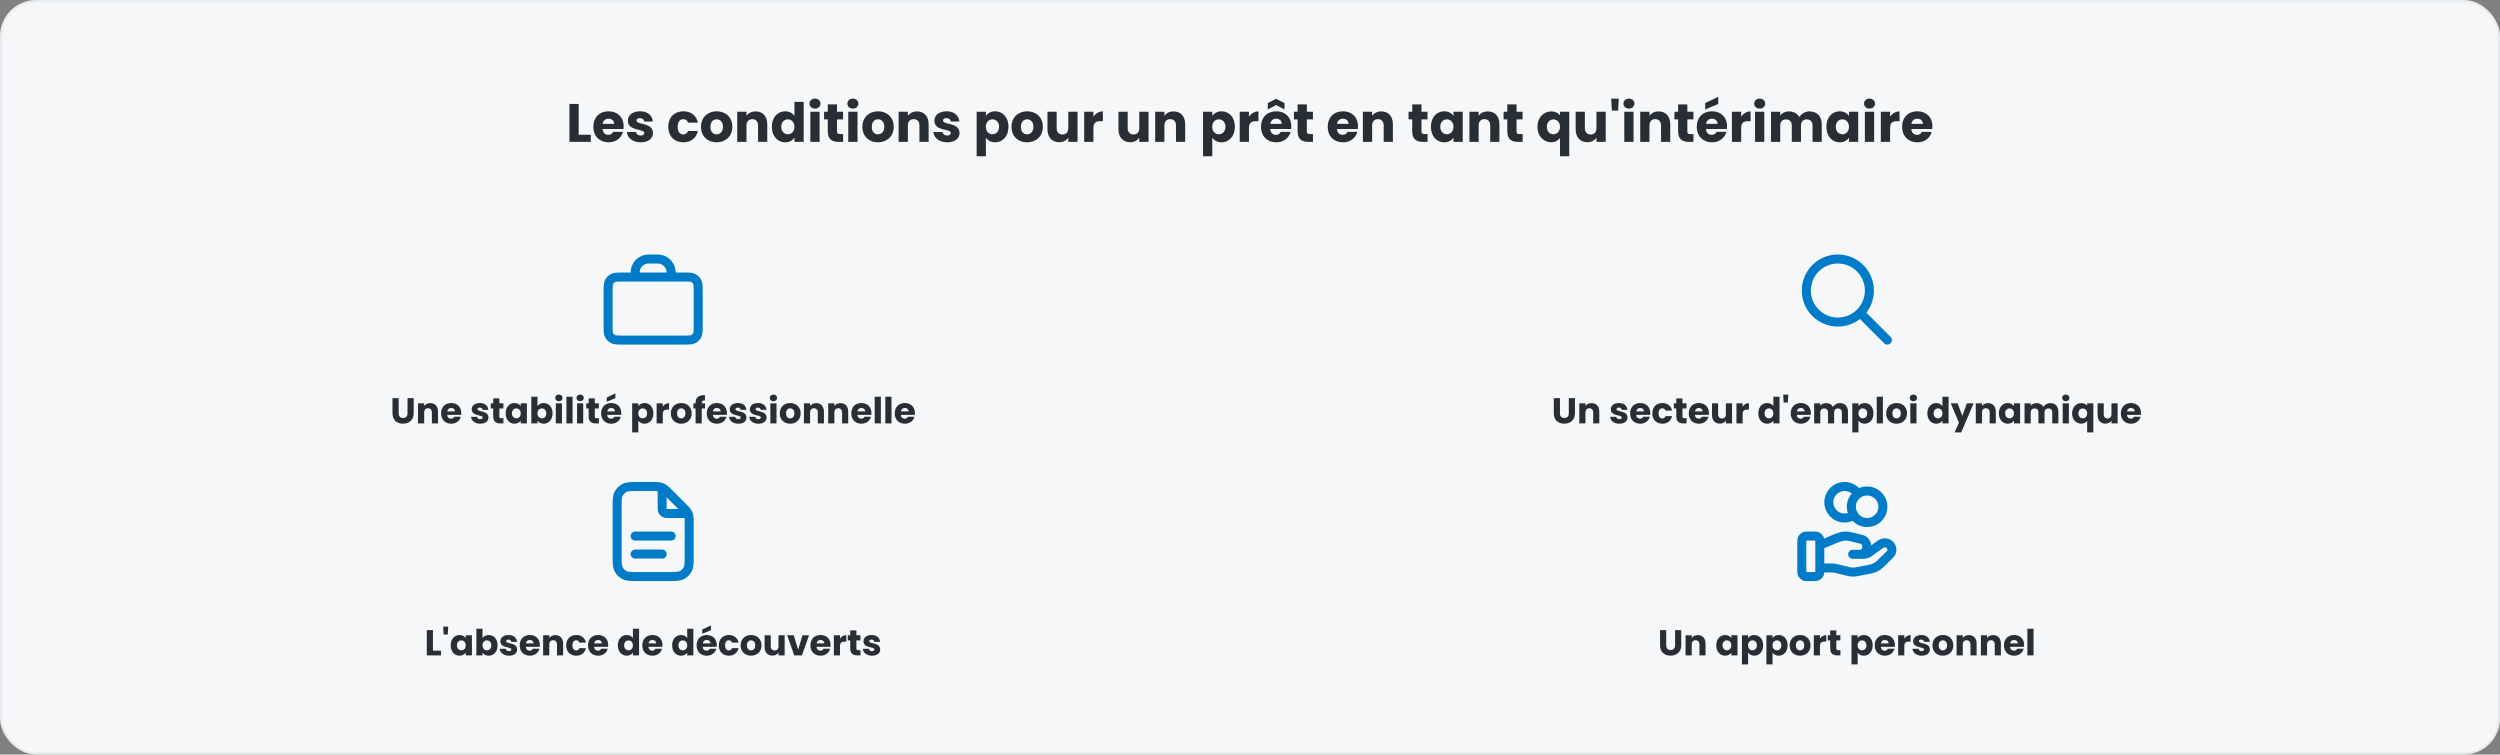
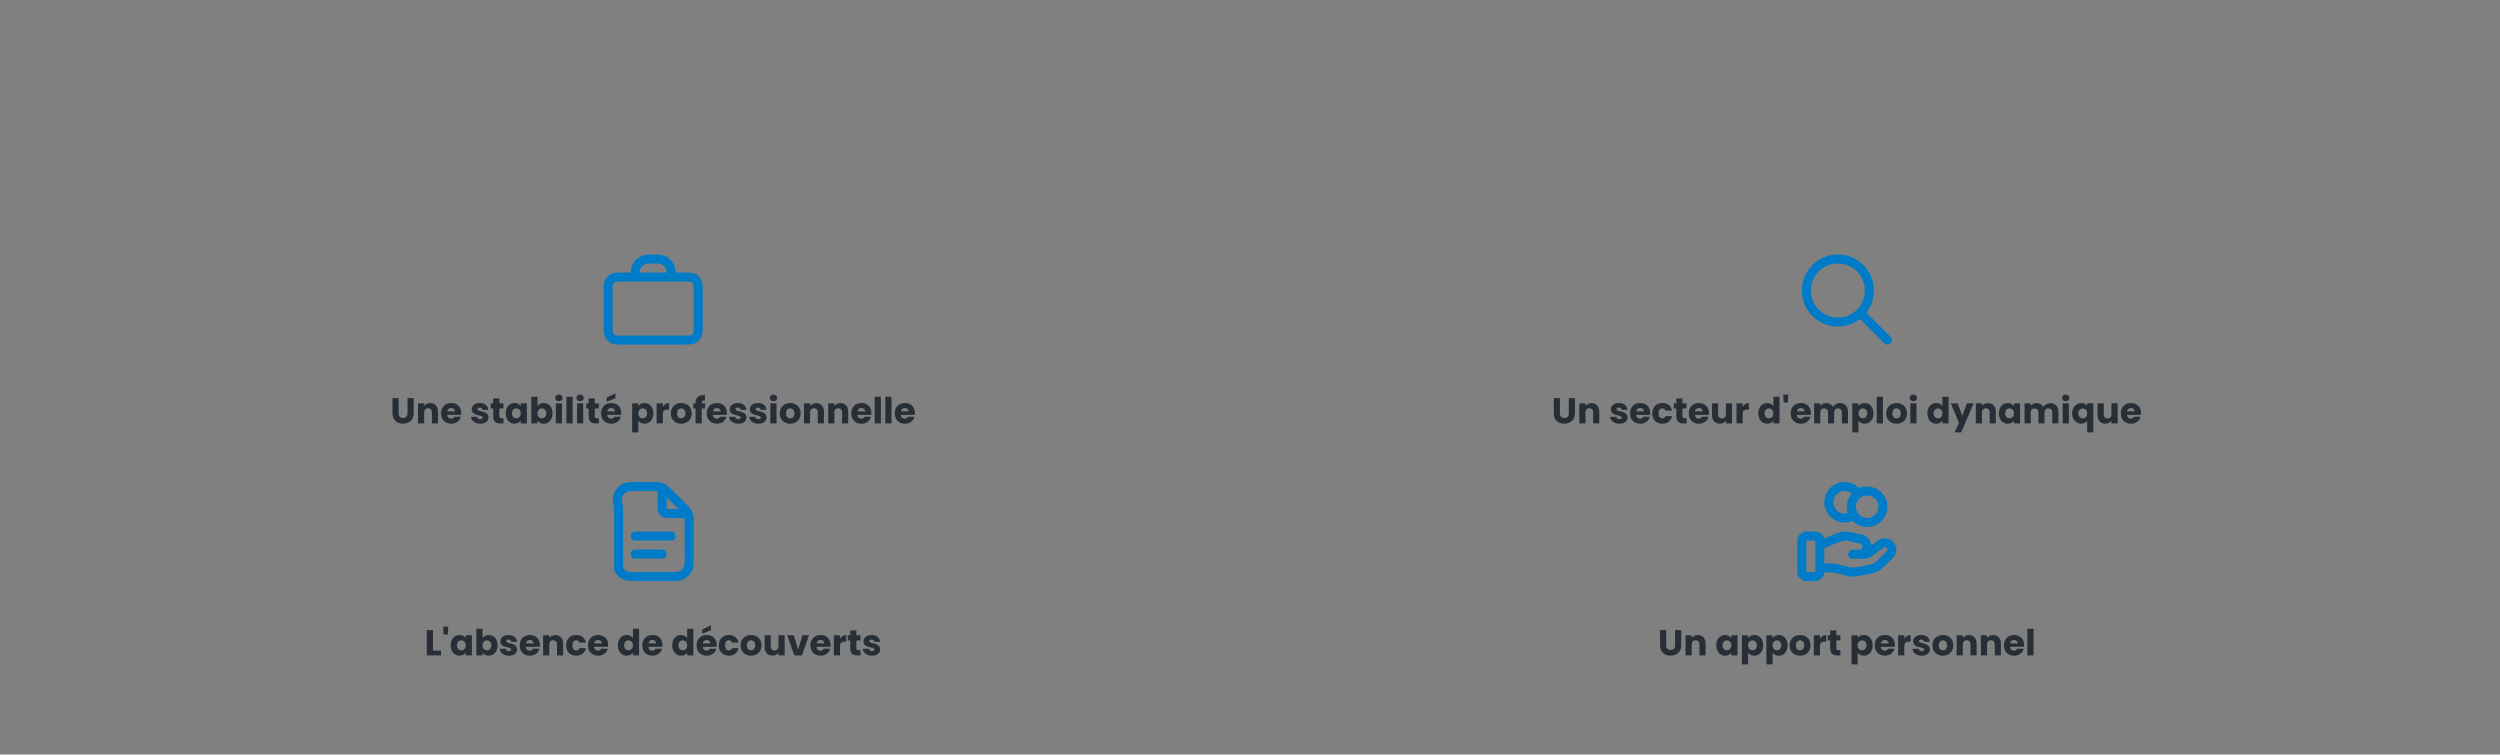
<svg xmlns="http://www.w3.org/2000/svg" width="1110" height="335" viewBox="0 0 1110 335" fill="none">
  <rect x="0" y="0" width="1110" height="335" fill="#808080" stroke="none" />
-   <rect x="0.5" y="0.5" width="1109" height="334" rx="15.5" fill="#F5F7F9" />
-   <rect x="0.5" y="0.5" width="1109" height="334" rx="15.5" stroke="#E9ECEF" />
-   <path d="M252.832 46.152H256.936V59.832H262.312V63H252.832V46.152ZM270.173 52.704C268.829 52.704 267.797 53.52 267.557 55.008H272.693C272.693 53.544 271.541 52.704 270.173 52.704ZM276.581 58.56C275.933 61.176 273.557 63.192 270.221 63.192C266.285 63.192 263.453 60.552 263.453 56.304C263.453 52.056 266.237 49.416 270.221 49.416C274.133 49.416 276.893 52.008 276.893 56.088C276.893 56.472 276.869 56.88 276.821 57.288H267.533C267.677 59.04 268.757 59.856 270.077 59.856C271.229 59.856 271.877 59.28 272.213 58.56H276.581ZM289.93 59.112C289.93 61.44 287.866 63.192 284.506 63.192C280.93 63.192 278.53 61.2 278.338 58.608H282.394C282.49 59.544 283.33 60.168 284.458 60.168C285.514 60.168 286.066 59.688 286.066 59.088C286.066 56.928 278.77 58.488 278.77 53.568C278.77 51.288 280.714 49.416 284.218 49.416C287.674 49.416 289.594 51.336 289.858 53.976H286.066C285.946 53.064 285.25 52.464 284.098 52.464C283.138 52.464 282.61 52.848 282.61 53.496C282.61 55.632 289.858 54.12 289.93 59.112ZM296.711 56.304C296.711 52.08 299.495 49.416 303.431 49.416C306.791 49.416 309.167 51.264 309.863 54.456H305.495C305.159 53.52 304.487 52.92 303.359 52.92C301.895 52.92 300.887 54.072 300.887 56.304C300.887 58.536 301.895 59.688 303.359 59.688C304.487 59.688 305.135 59.136 305.495 58.152H309.863C309.167 61.248 306.791 63.192 303.431 63.192C299.495 63.192 296.711 60.552 296.711 56.304ZM325.162 56.304C325.162 60.552 322.09 63.192 318.154 63.192C314.218 63.192 311.242 60.552 311.242 56.304C311.242 52.056 314.29 49.416 318.202 49.416C322.138 49.416 325.162 52.056 325.162 56.304ZM315.418 56.304C315.418 58.56 316.666 59.64 318.154 59.64C319.618 59.64 320.986 58.56 320.986 56.304C320.986 54.024 319.642 52.968 318.202 52.968C316.714 52.968 315.418 54.024 315.418 56.304ZM336.58 63V55.728C336.58 53.904 335.572 52.896 334.012 52.896C332.452 52.896 331.444 53.904 331.444 55.728V63H327.34V49.608H331.444V51.384C332.26 50.256 333.7 49.464 335.5 49.464C338.596 49.464 340.66 51.576 340.66 55.176V63H336.58ZM342.695 56.28C342.695 52.056 345.311 49.416 348.599 49.416C350.375 49.416 351.911 50.232 352.727 51.456V45.24H356.831V63H352.727V61.08C351.983 62.304 350.567 63.192 348.599 63.192C345.311 63.192 342.695 60.504 342.695 56.28ZM352.727 56.304C352.727 54.168 351.359 52.992 349.799 52.992C348.263 52.992 346.871 54.144 346.871 56.28C346.871 58.416 348.263 59.616 349.799 59.616C351.359 59.616 352.727 58.44 352.727 56.304ZM359.801 63V49.608H363.905V63H359.801ZM361.865 48.216C360.401 48.216 359.417 47.232 359.417 46.008C359.417 44.76 360.401 43.776 361.865 43.776C363.305 43.776 364.289 44.76 364.289 46.008C364.289 47.232 363.305 48.216 361.865 48.216ZM367.527 58.344V53.016H365.895V49.608H367.527V46.344H371.631V49.608H374.319V53.016H371.631V58.392C371.631 59.184 371.967 59.52 372.879 59.52H374.343V63H372.255C369.471 63 367.527 61.824 367.527 58.344ZM376.629 63V49.608H380.733V63H376.629ZM378.693 48.216C377.229 48.216 376.245 47.232 376.245 46.008C376.245 44.76 377.229 43.776 378.693 43.776C380.133 43.776 381.117 44.76 381.117 46.008C381.117 47.232 380.133 48.216 378.693 48.216ZM396.811 56.304C396.811 60.552 393.739 63.192 389.803 63.192C385.867 63.192 382.891 60.552 382.891 56.304C382.891 52.056 385.939 49.416 389.851 49.416C393.787 49.416 396.811 52.056 396.811 56.304ZM387.067 56.304C387.067 58.56 388.315 59.64 389.803 59.64C391.267 59.64 392.635 58.56 392.635 56.304C392.635 54.024 391.291 52.968 389.851 52.968C388.363 52.968 387.067 54.024 387.067 56.304ZM408.228 63V55.728C408.228 53.904 407.22 52.896 405.66 52.896C404.1 52.896 403.092 53.904 403.092 55.728V63H398.988V49.608H403.092V51.384C403.908 50.256 405.348 49.464 407.148 49.464C410.244 49.464 412.308 51.576 412.308 55.176V63H408.228ZM426.032 59.112C426.032 61.44 423.968 63.192 420.608 63.192C417.032 63.192 414.632 61.2 414.44 58.608H418.496C418.592 59.544 419.432 60.168 420.56 60.168C421.616 60.168 422.168 59.688 422.168 59.088C422.168 56.928 414.872 58.488 414.872 53.568C414.872 51.288 416.816 49.416 420.32 49.416C423.776 49.416 425.696 51.336 425.96 53.976H422.168C422.048 53.064 421.352 52.464 420.2 52.464C419.24 52.464 418.712 52.848 418.712 53.496C418.712 55.632 425.96 54.12 426.032 59.112ZM437.733 51.504C438.477 50.328 439.893 49.416 441.861 49.416C445.149 49.416 447.765 52.056 447.765 56.28C447.765 60.504 445.149 63.192 441.861 63.192C439.893 63.192 438.477 62.256 437.733 61.128V69.384H433.629V49.608H437.733V51.504ZM443.589 56.28C443.589 54.144 442.197 52.992 440.637 52.992C439.101 52.992 437.709 54.168 437.709 56.304C437.709 58.44 439.101 59.616 440.637 59.616C442.197 59.616 443.589 58.416 443.589 56.28ZM463.022 56.304C463.022 60.552 459.95 63.192 456.014 63.192C452.078 63.192 449.102 60.552 449.102 56.304C449.102 52.056 452.15 49.416 456.062 49.416C459.998 49.416 463.022 52.056 463.022 56.304ZM453.278 56.304C453.278 58.56 454.526 59.64 456.014 59.64C457.478 59.64 458.846 58.56 458.846 56.304C458.846 54.024 457.502 52.968 456.062 52.968C454.574 52.968 453.278 54.024 453.278 56.304ZM478.423 49.608V63H474.319V61.176C473.503 62.328 472.063 63.144 470.263 63.144C467.167 63.144 465.079 61.008 465.079 57.432V49.608H469.159V56.88C469.159 58.704 470.191 59.712 471.727 59.712C473.311 59.712 474.319 58.704 474.319 56.88V49.608H478.423ZM485.475 56.784V63H481.371V49.608H485.475V51.84C486.411 50.424 487.875 49.464 489.675 49.464V53.808H488.547C486.603 53.808 485.475 54.48 485.475 56.784ZM509.946 49.608V63H505.842V61.176C505.026 62.328 503.586 63.144 501.786 63.144C498.69 63.144 496.602 61.008 496.602 57.432V49.608H500.682V56.88C500.682 58.704 501.714 59.712 503.25 59.712C504.834 59.712 505.842 58.704 505.842 56.88V49.608H509.946ZM522.134 63V55.728C522.134 53.904 521.126 52.896 519.566 52.896C518.006 52.896 516.998 53.904 516.998 55.728V63H512.894V49.608H516.998V51.384C517.814 50.256 519.254 49.464 521.054 49.464C524.15 49.464 526.214 51.576 526.214 55.176V63H522.134ZM538.256 51.504C539 50.328 540.416 49.416 542.384 49.416C545.672 49.416 548.288 52.056 548.288 56.28C548.288 60.504 545.672 63.192 542.384 63.192C540.416 63.192 539 62.256 538.256 61.128V69.384H534.152V49.608H538.256V51.504ZM544.112 56.28C544.112 54.144 542.72 52.992 541.16 52.992C539.624 52.992 538.232 54.168 538.232 56.304C538.232 58.44 539.624 59.616 541.16 59.616C542.72 59.616 544.112 58.416 544.112 56.28ZM554.545 56.784V63H550.441V49.608H554.545V51.84C555.481 50.424 556.945 49.464 558.745 49.464V53.808H557.617C555.673 53.808 554.545 54.48 554.545 56.784ZM566.611 52.704C565.267 52.704 564.235 53.52 563.995 55.008H569.131C569.131 53.544 567.979 52.704 566.611 52.704ZM573.019 58.56C572.371 61.176 569.995 63.192 566.659 63.192C562.723 63.192 559.891 60.552 559.891 56.304C559.891 52.056 562.675 49.416 566.659 49.416C570.571 49.416 573.331 52.008 573.331 56.088C573.331 56.472 573.307 56.88 573.259 57.288H563.971C564.115 59.04 565.195 59.856 566.515 59.856C567.667 59.856 568.315 59.28 568.651 58.56H573.019ZM570.331 45.768V48.6L566.611 46.632L562.891 48.6V45.768L566.611 43.872L570.331 45.768ZM576.144 58.344V53.016H574.512V49.608H576.144V46.344H580.248V49.608H582.936V53.016H580.248V58.392C580.248 59.184 580.584 59.52 581.496 59.52H582.96V63H580.872C578.088 63 576.144 61.824 576.144 58.344ZM596.236 52.704C594.892 52.704 593.86 53.52 593.62 55.008H598.756C598.756 53.544 597.604 52.704 596.236 52.704ZM602.644 58.56C601.996 61.176 599.62 63.192 596.284 63.192C592.348 63.192 589.516 60.552 589.516 56.304C589.516 52.056 592.3 49.416 596.284 49.416C600.196 49.416 602.956 52.008 602.956 56.088C602.956 56.472 602.932 56.88 602.884 57.288H593.596C593.74 59.04 594.82 59.856 596.14 59.856C597.292 59.856 597.94 59.28 598.276 58.56H602.644ZM614.361 63V55.728C614.361 53.904 613.353 52.896 611.793 52.896C610.233 52.896 609.225 53.904 609.225 55.728V63H605.121V49.608H609.225V51.384C610.041 50.256 611.481 49.464 613.281 49.464C616.377 49.464 618.441 51.576 618.441 55.176V63H614.361ZM627.027 58.344V53.016H625.395V49.608H627.027V46.344H631.131V49.608H633.819V53.016H631.131V58.392C631.131 59.184 631.467 59.52 632.379 59.52H633.843V63H631.755C628.971 63 627.027 61.824 627.027 58.344ZM635.313 56.28C635.313 52.056 637.929 49.416 641.217 49.416C643.209 49.416 644.625 50.328 645.345 51.504V49.608H649.449V63H645.345V61.104C644.601 62.28 643.185 63.192 641.193 63.192C637.929 63.192 635.313 60.504 635.313 56.28ZM645.345 56.304C645.345 54.168 643.977 52.992 642.417 52.992C640.881 52.992 639.489 54.144 639.489 56.28C639.489 58.416 640.881 59.616 642.417 59.616C643.977 59.616 645.345 58.44 645.345 56.304ZM661.658 63V55.728C661.658 53.904 660.65 52.896 659.09 52.896C657.53 52.896 656.522 53.904 656.522 55.728V63H652.418V49.608H656.522V51.384C657.338 50.256 658.778 49.464 660.578 49.464C663.674 49.464 665.738 51.576 665.738 55.176V63H661.658ZM669.238 58.344V53.016H667.606V49.608H669.238V46.344H673.342V49.608H676.03V53.016H673.342V58.392C673.342 59.184 673.678 59.52 674.59 59.52H676.054V63H673.966C671.182 63 669.238 61.824 669.238 58.344ZM682.61 56.328C682.61 52.248 685.394 49.464 688.73 49.464C690.482 49.464 691.826 50.136 692.642 51.144V49.608H696.746V69.384H692.642V61.32C691.778 62.376 690.458 63.168 688.682 63.168C685.394 63.168 682.61 60.408 682.61 56.328ZM692.642 56.304C692.642 54.048 691.106 53.016 689.714 53.016C688.346 53.016 686.786 54.072 686.786 56.328C686.786 58.584 688.346 59.616 689.714 59.616C691.106 59.616 692.642 58.56 692.642 56.304ZM712.939 49.608V63H708.835V61.176C708.019 62.328 706.579 63.144 704.779 63.144C701.683 63.144 699.595 61.008 699.595 57.432V49.608H703.675V56.88C703.675 58.704 704.707 59.712 706.243 59.712C707.827 59.712 708.835 58.704 708.835 56.88V49.608H712.939ZM715.67 49.104L715.358 43.8H718.742L718.43 49.104H715.67ZM721.183 63V49.608H725.287V63H721.183ZM723.247 48.216C721.783 48.216 720.799 47.232 720.799 46.008C720.799 44.76 721.783 43.776 723.247 43.776C724.687 43.776 725.671 44.76 725.671 46.008C725.671 47.232 724.687 48.216 723.247 48.216ZM737.501 63V55.728C737.501 53.904 736.493 52.896 734.933 52.896C733.373 52.896 732.365 53.904 732.365 55.728V63H728.261V49.608H732.365V51.384C733.181 50.256 734.621 49.464 736.421 49.464C739.517 49.464 741.581 51.576 741.581 55.176V63H737.501ZM745.081 58.344V53.016H743.449V49.608H745.081V46.344H749.185V49.608H751.873V53.016H749.185V58.392C749.185 59.184 749.521 59.52 750.433 59.52H751.897V63H749.809C747.025 63 745.081 61.824 745.081 58.344ZM760.087 52.704C758.743 52.704 757.711 53.52 757.471 55.008H762.607C762.607 53.544 761.455 52.704 760.087 52.704ZM766.495 58.56C765.847 61.176 763.471 63.192 760.135 63.192C756.199 63.192 753.367 60.552 753.367 56.304C753.367 52.056 756.151 49.416 760.135 49.416C764.047 49.416 766.807 52.008 766.807 56.088C766.807 56.472 766.783 56.88 766.735 57.288H757.447C757.591 59.04 758.671 59.856 759.991 59.856C761.143 59.856 761.791 59.28 762.127 58.56H766.495ZM757.111 45.768L762.895 42.984V46.176L757.111 48.6V45.768ZM773.076 56.784V63H768.972V49.608H773.076V51.84C774.012 50.424 775.476 49.464 777.276 49.464V53.808H776.148C774.204 53.808 773.076 54.48 773.076 56.784ZM779.238 63V49.608H783.342V63H779.238ZM781.302 48.216C779.838 48.216 778.854 47.232 778.854 46.008C778.854 44.76 779.838 43.776 781.302 43.776C782.742 43.776 783.726 44.76 783.726 46.008C783.726 47.232 782.742 48.216 781.302 48.216ZM804.772 63V55.728C804.772 53.976 803.764 53.016 802.204 53.016C800.644 53.016 799.636 53.976 799.636 55.728V63H795.556V55.728C795.556 53.976 794.548 53.016 792.988 53.016C791.428 53.016 790.42 53.976 790.42 55.728V63H786.316V49.608H790.42V51.288C791.212 50.208 792.58 49.464 794.332 49.464C796.348 49.464 797.98 50.352 798.892 51.96C799.78 50.544 801.46 49.464 803.404 49.464C806.716 49.464 808.852 51.576 808.852 55.176V63H804.772ZM810.906 56.28C810.906 52.056 813.522 49.416 816.81 49.416C818.802 49.416 820.218 50.328 820.938 51.504V49.608H825.042V63H820.938V61.104C820.194 62.28 818.778 63.192 816.786 63.192C813.522 63.192 810.906 60.504 810.906 56.28ZM820.938 56.304C820.938 54.168 819.57 52.992 818.01 52.992C816.474 52.992 815.082 54.144 815.082 56.28C815.082 58.416 816.474 59.616 818.01 59.616C819.57 59.616 820.938 58.44 820.938 56.304ZM828.011 63V49.608H832.115V63H828.011ZM830.075 48.216C828.611 48.216 827.627 47.232 827.627 46.008C827.627 44.76 828.611 43.776 830.075 43.776C831.515 43.776 832.499 44.76 832.499 46.008C832.499 47.232 831.515 48.216 830.075 48.216ZM839.194 56.784V63H835.09V49.608H839.194V51.84C840.13 50.424 841.594 49.464 843.394 49.464V53.808H842.266C840.322 53.808 839.194 54.48 839.194 56.784ZM851.259 52.704C849.915 52.704 848.883 53.52 848.643 55.008H853.779C853.779 53.544 852.627 52.704 851.259 52.704ZM857.667 58.56C857.019 61.176 854.643 63.192 851.307 63.192C847.371 63.192 844.539 60.552 844.539 56.304C844.539 52.056 847.323 49.416 851.307 49.416C855.219 49.416 857.979 52.008 857.979 56.088C857.979 56.472 857.955 56.88 857.907 57.288H848.619C848.763 59.04 849.843 59.856 851.163 59.856C852.315 59.856 852.963 59.28 853.299 58.56H857.667Z" fill="#272E35" />
  <g clip-path="url(#clip0_2069_1366)">
    <path d="M298 123C298 121.14 298 120.21 297.796 119.447C297.241 117.377 295.623 115.759 293.553 115.204C292.79 115 291.86 115 290 115C288.14 115 287.21 115 286.447 115.204C284.377 115.759 282.759 117.377 282.204 119.447C282 120.21 282 121.14 282 123M276.4 151H303.6C305.84 151 306.96 151 307.816 150.564C308.569 150.181 309.181 149.569 309.564 148.816C310 147.96 310 146.84 310 144.6V129.4C310 127.16 310 126.04 309.564 125.184C309.181 124.431 308.569 123.819 307.816 123.436C306.96 123 305.84 123 303.6 123H276.4C274.16 123 273.04 123 272.184 123.436C271.431 123.819 270.819 124.431 270.436 125.184C270 126.04 270 127.16 270 129.4V144.6C270 146.84 270 147.96 270.436 148.816C270.819 149.569 271.431 150.181 272.184 150.564C273.04 151 274.16 151 276.4 151Z" stroke="#007BC7" stroke-width="4" stroke-linecap="round" stroke-linejoin="round" />
    <path d="M174.272 183.472V176.768H177.008V183.488C177.008 184.816 177.664 185.584 178.96 185.584C180.256 185.584 180.944 184.816 180.944 183.488V176.768H183.68V183.472C183.68 186.576 181.504 188.112 178.912 188.112C176.304 188.112 174.272 186.576 174.272 183.472ZM191.761 188V183.152C191.761 181.936 191.089 181.264 190.049 181.264C189.009 181.264 188.337 181.936 188.337 183.152V188H185.601V179.072H188.337V180.256C188.881 179.504 189.841 178.976 191.041 178.976C193.105 178.976 194.481 180.384 194.481 182.784V188H191.761ZM200.319 181.136C199.423 181.136 198.735 181.68 198.575 182.672H201.999C201.999 181.696 201.231 181.136 200.319 181.136ZM204.591 185.04C204.159 186.784 202.575 188.128 200.351 188.128C197.727 188.128 195.839 186.368 195.839 183.536C195.839 180.704 197.695 178.944 200.351 178.944C202.959 178.944 204.799 180.672 204.799 183.392C204.799 183.648 204.783 183.92 204.751 184.192H198.559C198.655 185.36 199.375 185.904 200.255 185.904C201.023 185.904 201.455 185.52 201.679 185.04H204.591ZM216.881 185.408C216.881 186.96 215.505 188.128 213.265 188.128C210.881 188.128 209.281 186.8 209.153 185.072H211.857C211.921 185.696 212.481 186.112 213.233 186.112C213.937 186.112 214.305 185.792 214.305 185.392C214.305 183.952 209.441 184.992 209.441 181.712C209.441 180.192 210.737 178.944 213.073 178.944C215.377 178.944 216.657 180.224 216.833 181.984H214.305C214.225 181.376 213.761 180.976 212.993 180.976C212.353 180.976 212.001 181.232 212.001 181.664C212.001 183.088 216.833 182.08 216.881 185.408ZM218.987 184.896V181.344H217.899V179.072H218.987V176.896H221.723V179.072H223.515V181.344H221.723V184.928C221.723 185.456 221.947 185.68 222.555 185.68H223.531V188H222.139C220.283 188 218.987 187.216 218.987 184.896ZM224.511 183.52C224.511 180.704 226.255 178.944 228.447 178.944C229.775 178.944 230.719 179.552 231.199 180.336V179.072H233.935V188H231.199V186.736C230.703 187.52 229.759 188.128 228.431 188.128C226.255 188.128 224.511 186.336 224.511 183.52ZM231.199 183.536C231.199 182.112 230.287 181.328 229.247 181.328C228.223 181.328 227.295 182.096 227.295 183.52C227.295 184.944 228.223 185.744 229.247 185.744C230.287 185.744 231.199 184.96 231.199 183.536ZM238.65 180.336C239.146 179.536 240.122 178.944 241.402 178.944C243.61 178.944 245.338 180.704 245.338 183.52C245.338 186.336 243.594 188.128 241.402 188.128C240.09 188.128 239.146 187.536 238.65 186.752V188H235.914V176.16H238.65V180.336ZM242.554 183.52C242.554 182.096 241.626 181.328 240.586 181.328C239.562 181.328 238.634 182.112 238.634 183.536C238.634 184.96 239.562 185.744 240.586 185.744C241.626 185.744 242.554 184.944 242.554 183.52ZM246.773 188V179.072H249.509V188H246.773ZM248.149 178.144C247.173 178.144 246.517 177.488 246.517 176.672C246.517 175.84 247.173 175.184 248.149 175.184C249.109 175.184 249.765 175.84 249.765 176.672C249.765 177.488 249.109 178.144 248.149 178.144ZM251.492 188V176.16H254.228V188H251.492ZM256.211 188V179.072H258.947V188H256.211ZM257.587 178.144C256.611 178.144 255.955 177.488 255.955 176.672C255.955 175.84 256.611 175.184 257.587 175.184C258.547 175.184 259.203 175.84 259.203 176.672C259.203 177.488 258.547 178.144 257.587 178.144ZM261.362 184.896V181.344H260.274V179.072H261.362V176.896H264.098V179.072H265.89V181.344H264.098V184.928C264.098 185.456 264.322 185.68 264.93 185.68H265.906V188H264.514C262.658 188 261.362 187.216 261.362 184.896ZM271.366 181.136C270.47 181.136 269.782 181.68 269.622 182.672H273.046C273.046 181.696 272.278 181.136 271.366 181.136ZM275.638 185.04C275.206 186.784 273.622 188.128 271.398 188.128C268.774 188.128 266.886 186.368 266.886 183.536C266.886 180.704 268.742 178.944 271.398 178.944C274.006 178.944 275.845 180.672 275.845 183.392C275.845 183.648 275.83 183.92 275.798 184.192H269.606C269.702 185.36 270.422 185.904 271.302 185.904C272.07 185.904 272.502 185.52 272.726 185.04H275.638ZM269.382 176.512L273.238 174.656V176.784L269.382 178.4V176.512ZM283.416 180.336C283.911 179.552 284.856 178.944 286.168 178.944C288.36 178.944 290.104 180.704 290.104 183.52C290.104 186.336 288.36 188.128 286.168 188.128C284.856 188.128 283.911 187.504 283.416 186.752V192.256H280.68V179.072H283.416V180.336ZM287.32 183.52C287.32 182.096 286.392 181.328 285.352 181.328C284.328 181.328 283.4 182.112 283.4 183.536C283.4 184.96 284.328 185.744 285.352 185.744C286.392 185.744 287.32 184.944 287.32 183.52ZM294.275 183.856V188H291.539V179.072H294.275V180.56C294.899 179.616 295.875 178.976 297.075 178.976V181.872H296.323C295.027 181.872 294.275 182.32 294.275 183.856ZM307.119 183.536C307.119 186.368 305.071 188.128 302.447 188.128C299.823 188.128 297.839 186.368 297.839 183.536C297.839 180.704 299.871 178.944 302.479 178.944C305.103 178.944 307.119 180.704 307.119 183.536ZM300.623 183.536C300.623 185.04 301.455 185.76 302.447 185.76C303.423 185.76 304.335 185.04 304.335 183.536C304.335 182.016 303.439 181.312 302.479 181.312C301.487 181.312 300.623 182.016 300.623 183.536ZM308.842 188V181.344H307.85V179.072H308.842V178.816C308.842 176.48 310.282 175.328 313.002 175.472V177.792C311.946 177.728 311.578 178.048 311.578 178.992V179.072H313.05V181.344H311.578V188H308.842ZM318.272 181.136C317.376 181.136 316.688 181.68 316.528 182.672H319.952C319.952 181.696 319.184 181.136 318.272 181.136ZM322.544 185.04C322.112 186.784 320.528 188.128 318.304 188.128C315.68 188.128 313.792 186.368 313.792 183.536C313.792 180.704 315.648 178.944 318.304 178.944C320.912 178.944 322.752 180.672 322.752 183.392C322.752 183.648 322.736 183.92 322.704 184.192H316.512C316.608 185.36 317.328 185.904 318.208 185.904C318.976 185.904 319.408 185.52 319.632 185.04H322.544ZM331.443 185.408C331.443 186.96 330.067 188.128 327.827 188.128C325.443 188.128 323.843 186.8 323.715 185.072H326.419C326.483 185.696 327.043 186.112 327.795 186.112C328.499 186.112 328.867 185.792 328.867 185.392C328.867 183.952 324.003 184.992 324.003 181.712C324.003 180.192 325.299 178.944 327.635 178.944C329.939 178.944 331.219 180.224 331.395 181.984H328.867C328.787 181.376 328.323 180.976 327.555 180.976C326.915 180.976 326.563 181.232 326.563 181.664C326.563 183.088 331.395 182.08 331.443 185.408ZM340.365 185.408C340.365 186.96 338.989 188.128 336.749 188.128C334.365 188.128 332.765 186.8 332.637 185.072H335.341C335.405 185.696 335.965 186.112 336.717 186.112C337.421 186.112 337.789 185.792 337.789 185.392C337.789 183.952 332.925 184.992 332.925 181.712C332.925 180.192 334.221 178.944 336.557 178.944C338.861 178.944 340.141 180.224 340.317 181.984H337.789C337.709 181.376 337.245 180.976 336.477 180.976C335.837 180.976 335.485 181.232 335.485 181.664C335.485 183.088 340.317 182.08 340.365 185.408ZM342.039 188V179.072H344.775V188H342.039ZM343.415 178.144C342.439 178.144 341.783 177.488 341.783 176.672C341.783 175.84 342.439 175.184 343.415 175.184C344.375 175.184 345.031 175.84 345.031 176.672C345.031 177.488 344.375 178.144 343.415 178.144ZM355.494 183.536C355.494 186.368 353.446 188.128 350.822 188.128C348.198 188.128 346.214 186.368 346.214 183.536C346.214 180.704 348.246 178.944 350.854 178.944C353.478 178.944 355.494 180.704 355.494 183.536ZM348.998 183.536C348.998 185.04 349.83 185.76 350.822 185.76C351.798 185.76 352.71 185.04 352.71 183.536C352.71 182.016 351.814 181.312 350.854 181.312C349.862 181.312 348.998 182.016 348.998 183.536ZM363.105 188V183.152C363.105 181.936 362.433 181.264 361.393 181.264C360.353 181.264 359.681 181.936 359.681 183.152V188H356.945V179.072H359.681V180.256C360.225 179.504 361.185 178.976 362.385 178.976C364.449 178.976 365.825 180.384 365.825 182.784V188H363.105ZM373.886 188V183.152C373.886 181.936 373.214 181.264 372.174 181.264C371.134 181.264 370.462 181.936 370.462 183.152V188H367.726V179.072H370.462V180.256C371.006 179.504 371.966 178.976 373.166 178.976C375.23 178.976 376.606 180.384 376.606 182.784V188H373.886ZM382.444 181.136C381.548 181.136 380.86 181.68 380.7 182.672H384.124C384.124 181.696 383.356 181.136 382.444 181.136ZM386.716 185.04C386.284 186.784 384.7 188.128 382.476 188.128C379.852 188.128 377.964 186.368 377.964 183.536C377.964 180.704 379.82 178.944 382.476 178.944C385.084 178.944 386.924 180.672 386.924 183.392C386.924 183.648 386.908 183.92 386.876 184.192H380.684C380.78 185.36 381.5 185.904 382.38 185.904C383.148 185.904 383.58 185.52 383.804 185.04H386.716ZM388.367 188V176.16H391.103V188H388.367ZM393.086 188V176.16H395.822V188H393.086ZM401.741 181.136C400.845 181.136 400.157 181.68 399.997 182.672H403.421C403.421 181.696 402.653 181.136 401.741 181.136ZM406.013 185.04C405.581 186.784 403.997 188.128 401.773 188.128C399.149 188.128 397.261 186.368 397.261 183.536C397.261 180.704 399.117 178.944 401.773 178.944C404.381 178.944 406.22 180.672 406.22 183.392C406.22 183.648 406.205 183.92 406.173 184.192H399.981C400.077 185.36 400.797 185.904 401.677 185.904C402.445 185.904 402.877 185.52 403.101 185.04H406.013Z" fill="#272E35" />
  </g>
  <g clip-path="url(#clip1_2069_1366)">
    <path d="M838 151L826 139M830 129C830 136.732 823.732 143 816 143C808.268 143 802 136.732 802 129C802 121.268 808.268 115 816 115C823.732 115 830 121.268 830 129Z" stroke="#007BC7" stroke-width="4" stroke-linecap="round" stroke-linejoin="round" />
    <path d="M689.882 183.472V176.768H692.618V183.488C692.618 184.816 693.274 185.584 694.57 185.584C695.866 185.584 696.554 184.816 696.554 183.488V176.768H699.29V183.472C699.29 186.576 697.114 188.112 694.522 188.112C691.914 188.112 689.882 186.576 689.882 183.472ZM707.371 188V183.152C707.371 181.936 706.699 181.264 705.659 181.264C704.619 181.264 703.947 181.936 703.947 183.152V188H701.211V179.072H703.947V180.256C704.491 179.504 705.451 178.976 706.651 178.976C708.715 178.976 710.091 180.384 710.091 182.784V188H707.371ZM722.631 185.408C722.631 186.96 721.255 188.128 719.015 188.128C716.631 188.128 715.031 186.8 714.903 185.072H717.607C717.671 185.696 718.231 186.112 718.983 186.112C719.687 186.112 720.055 185.792 720.055 185.392C720.055 183.952 715.191 184.992 715.191 181.712C715.191 180.192 716.487 178.944 718.823 178.944C721.127 178.944 722.407 180.224 722.583 181.984H720.055C719.975 181.376 719.511 180.976 718.743 180.976C718.103 180.976 717.751 181.232 717.751 181.664C717.751 183.088 722.583 182.08 722.631 185.408ZM728.241 181.136C727.345 181.136 726.657 181.68 726.497 182.672H729.921C729.921 181.696 729.153 181.136 728.241 181.136ZM732.513 185.04C732.081 186.784 730.497 188.128 728.273 188.128C725.649 188.128 723.761 186.368 723.761 183.536C723.761 180.704 725.617 178.944 728.273 178.944C730.881 178.944 732.72 180.672 732.72 183.392C732.72 183.648 732.705 183.92 732.673 184.192H726.481C726.577 185.36 727.297 185.904 728.177 185.904C728.945 185.904 729.377 185.52 729.601 185.04H732.513ZM733.62 183.536C733.62 180.72 735.476 178.944 738.1 178.944C740.34 178.944 741.924 180.176 742.388 182.304H739.476C739.252 181.68 738.804 181.28 738.052 181.28C737.076 181.28 736.404 182.048 736.404 183.536C736.404 185.024 737.076 185.792 738.052 185.792C738.804 185.792 739.236 185.424 739.476 184.768H742.388C741.924 186.832 740.34 188.128 738.1 188.128C735.476 188.128 733.62 186.368 733.62 183.536ZM744.283 184.896V181.344H743.195V179.072H744.283V176.896H747.019V179.072H748.811V181.344H747.019V184.928C747.019 185.456 747.243 185.68 747.851 185.68H748.827V188H747.435C745.579 188 744.283 187.216 744.283 184.896ZM754.287 181.136C753.391 181.136 752.703 181.68 752.543 182.672H755.967C755.967 181.696 755.199 181.136 754.287 181.136ZM758.559 185.04C758.127 186.784 756.543 188.128 754.319 188.128C751.695 188.128 749.807 186.368 749.807 183.536C749.807 180.704 751.663 178.944 754.319 178.944C756.927 178.944 758.767 180.672 758.767 183.392C758.767 183.648 758.751 183.92 758.719 184.192H752.527C752.623 185.36 753.343 185.904 754.223 185.904C754.991 185.904 755.423 185.52 755.647 185.04H758.559ZM769.027 179.072V188H766.291V186.784C765.747 187.552 764.787 188.096 763.587 188.096C761.523 188.096 760.131 186.672 760.131 184.288V179.072H762.851V183.92C762.851 185.136 763.539 185.808 764.563 185.808C765.619 185.808 766.291 185.136 766.291 183.92V179.072H769.027ZM773.728 183.856V188H770.992V179.072H773.728V180.56C774.352 179.616 775.328 178.976 776.528 178.976V181.872H775.776C774.48 181.872 773.728 182.32 773.728 183.856ZM780.682 183.52C780.682 180.704 782.426 178.944 784.618 178.944C785.802 178.944 786.826 179.488 787.37 180.304V176.16H790.106V188H787.37V186.72C786.874 187.536 785.93 188.128 784.618 188.128C782.426 188.128 780.682 186.336 780.682 183.52ZM787.37 183.536C787.37 182.112 786.458 181.328 785.418 181.328C784.394 181.328 783.466 182.096 783.466 183.52C783.466 184.944 784.394 185.744 785.418 185.744C786.458 185.744 787.37 184.96 787.37 183.536ZM791.942 178.736L791.734 175.2H793.99L793.782 178.736H791.942ZM799.553 181.136C798.657 181.136 797.969 181.68 797.809 182.672H801.233C801.233 181.696 800.465 181.136 799.553 181.136ZM803.825 185.04C803.393 186.784 801.809 188.128 799.585 188.128C796.961 188.128 795.073 186.368 795.073 183.536C795.073 180.704 796.929 178.944 799.585 178.944C802.193 178.944 804.033 180.672 804.033 183.392C804.033 183.648 804.017 183.92 803.985 184.192H797.793C797.889 185.36 798.609 185.904 799.489 185.904C800.257 185.904 800.689 185.52 800.913 185.04H803.825ZM817.78 188V183.152C817.78 181.984 817.108 181.344 816.068 181.344C815.028 181.344 814.356 181.984 814.356 183.152V188H811.636V183.152C811.636 181.984 810.964 181.344 809.924 181.344C808.884 181.344 808.212 181.984 808.212 183.152V188H805.476V179.072H808.212V180.192C808.74 179.472 809.652 178.976 810.82 178.976C812.164 178.976 813.252 179.568 813.86 180.64C814.452 179.696 815.572 178.976 816.868 178.976C819.076 178.976 820.5 180.384 820.5 182.784V188H817.78ZM825.15 180.336C825.646 179.552 826.59 178.944 827.902 178.944C830.094 178.944 831.838 180.704 831.838 183.52C831.838 186.336 830.094 188.128 827.902 188.128C826.59 188.128 825.646 187.504 825.15 186.752V192.256H822.414V179.072H825.15V180.336ZM829.054 183.52C829.054 182.096 828.126 181.328 827.086 181.328C826.062 181.328 825.134 182.112 825.134 183.536C825.134 184.96 826.062 185.744 827.086 185.744C828.126 185.744 829.054 184.944 829.054 183.52ZM833.273 188V176.16H836.009V188H833.273ZM846.728 183.536C846.728 186.368 844.68 188.128 842.056 188.128C839.432 188.128 837.448 186.368 837.448 183.536C837.448 180.704 839.48 178.944 842.088 178.944C844.712 178.944 846.728 180.704 846.728 183.536ZM840.232 183.536C840.232 185.04 841.064 185.76 842.056 185.76C843.032 185.76 843.944 185.04 843.944 183.536C843.944 182.016 843.048 181.312 842.088 181.312C841.096 181.312 840.232 182.016 840.232 183.536ZM848.18 188V179.072H850.916V188H848.18ZM849.556 178.144C848.58 178.144 847.924 177.488 847.924 176.672C847.924 175.84 848.58 175.184 849.556 175.184C850.516 175.184 851.172 175.84 851.172 176.672C851.172 177.488 850.516 178.144 849.556 178.144ZM855.745 183.52C855.745 180.704 857.489 178.944 859.681 178.944C860.865 178.944 861.889 179.488 862.433 180.304V176.16H865.169V188H862.433V186.72C861.937 187.536 860.993 188.128 859.681 188.128C857.489 188.128 855.745 186.336 855.745 183.52ZM862.433 183.536C862.433 182.112 861.521 181.328 860.481 181.328C859.457 181.328 858.529 182.096 858.529 183.52C858.529 184.944 859.457 185.744 860.481 185.744C861.521 185.744 862.433 184.96 862.433 183.536ZM871.26 184.656L873.308 179.072H876.268L870.668 192.24H867.724L869.772 187.696L866.14 179.072H869.196L871.26 184.656ZM883.418 188V183.152C883.418 181.936 882.746 181.264 881.706 181.264C880.666 181.264 879.994 181.936 879.994 183.152V188H877.258V179.072H879.994V180.256C880.538 179.504 881.498 178.976 882.698 178.976C884.762 178.976 886.138 180.384 886.138 182.784V188H883.418ZM887.495 183.52C887.495 180.704 889.239 178.944 891.431 178.944C892.759 178.944 893.703 179.552 894.183 180.336V179.072H896.919V188H894.183V186.736C893.687 187.52 892.743 188.128 891.415 188.128C889.239 188.128 887.495 186.336 887.495 183.52ZM894.183 183.536C894.183 182.112 893.271 181.328 892.231 181.328C891.207 181.328 890.279 182.096 890.279 183.52C890.279 184.944 891.207 185.744 892.231 185.744C893.271 185.744 894.183 184.96 894.183 183.536ZM911.202 188V183.152C911.202 181.984 910.53 181.344 909.49 181.344C908.45 181.344 907.778 181.984 907.778 183.152V188H905.058V183.152C905.058 181.984 904.386 181.344 903.346 181.344C902.306 181.344 901.634 181.984 901.634 183.152V188H898.898V179.072H901.634V180.192C902.162 179.472 903.074 178.976 904.242 178.976C905.586 178.976 906.674 179.568 907.282 180.64C907.874 179.696 908.994 178.976 910.29 178.976C912.498 178.976 913.922 180.384 913.922 182.784V188H911.202ZM915.836 188V179.072H918.572V188H915.836ZM917.212 178.144C916.236 178.144 915.58 177.488 915.58 176.672C915.58 175.84 916.236 175.184 917.212 175.184C918.172 175.184 918.828 175.84 918.828 176.672C918.828 177.488 918.172 178.144 917.212 178.144ZM920.011 183.552C920.011 180.832 921.867 178.976 924.091 178.976C925.259 178.976 926.155 179.424 926.699 180.096V179.072H929.435V192.256H926.699V186.88C926.123 187.584 925.243 188.112 924.059 188.112C921.867 188.112 920.011 186.272 920.011 183.552ZM926.699 183.536C926.699 182.032 925.675 181.344 924.747 181.344C923.835 181.344 922.795 182.048 922.795 183.552C922.795 185.056 923.835 185.744 924.747 185.744C925.675 185.744 926.699 185.04 926.699 183.536ZM940.23 179.072V188H937.494V186.784C936.95 187.552 935.99 188.096 934.79 188.096C932.726 188.096 931.334 186.672 931.334 184.288V179.072H934.054V183.92C934.054 185.136 934.742 185.808 935.766 185.808C936.822 185.808 937.494 185.136 937.494 183.92V179.072H940.23ZM946.131 181.136C945.235 181.136 944.547 181.68 944.387 182.672H947.811C947.811 181.696 947.043 181.136 946.131 181.136ZM950.403 185.04C949.971 186.784 948.387 188.128 946.163 188.128C943.539 188.128 941.651 186.368 941.651 183.536C941.651 180.704 943.507 178.944 946.163 178.944C948.771 178.944 950.611 180.672 950.611 183.392C950.611 183.648 950.595 183.92 950.563 184.192H944.371C944.467 185.36 945.187 185.904 946.067 185.904C946.835 185.904 947.267 185.52 947.491 185.04H950.403Z" fill="#272E35" />
  </g>
  <g clip-path="url(#clip2_2069_1366)">
-     <path d="M294 216.539V224.8C294 225.92 294 226.48 294.218 226.908C294.41 227.284 294.716 227.59 295.092 227.782C295.52 228 296.08 228 297.2 228H305.461M294 246H282M298 238H282M306 231.976V246.4C306 249.76 306 251.44 305.346 252.724C304.771 253.853 303.853 254.771 302.724 255.346C301.44 256 299.76 256 296.4 256H283.6C280.24 256 278.56 256 277.276 255.346C276.147 254.771 275.229 253.853 274.654 252.724C274 251.44 274 249.76 274 246.4V225.6C274 222.24 274 220.56 274.654 219.276C275.229 218.147 276.147 217.229 277.276 216.654C278.56 216 280.24 216 283.6 216H290.024C291.491 216 292.225 216 292.915 216.166C293.528 216.313 294.113 216.555 294.65 216.884C295.255 217.255 295.774 217.774 296.812 218.812L303.188 225.188C304.226 226.226 304.745 226.745 305.116 227.35C305.445 227.887 305.687 228.472 305.834 229.085C306 229.775 306 230.509 306 231.976Z" stroke="#007BC7" stroke-width="4" stroke-linecap="round" stroke-linejoin="round" />
+     <path d="M294 216.539V224.8C294 225.92 294 226.48 294.218 226.908C294.41 227.284 294.716 227.59 295.092 227.782C295.52 228 296.08 228 297.2 228H305.461M294 246H282M298 238H282M306 231.976V246.4C306 249.76 306 251.44 305.346 252.724C304.771 253.853 303.853 254.771 302.724 255.346C301.44 256 299.76 256 296.4 256H283.6C280.24 256 278.56 256 277.276 255.346C276.147 254.771 275.229 253.853 274.654 252.724V225.6C274 222.24 274 220.56 274.654 219.276C275.229 218.147 276.147 217.229 277.276 216.654C278.56 216 280.24 216 283.6 216H290.024C291.491 216 292.225 216 292.915 216.166C293.528 216.313 294.113 216.555 294.65 216.884C295.255 217.255 295.774 217.774 296.812 218.812L303.188 225.188C304.226 226.226 304.745 226.745 305.116 227.35C305.445 227.887 305.687 228.472 305.834 229.085C306 229.775 306 230.509 306 231.976Z" stroke="#007BC7" stroke-width="4" stroke-linecap="round" stroke-linejoin="round" />
    <path d="M189.492 279.768H192.228V288.888H195.812V291H189.492V279.768ZM196.973 281.736L196.765 278.2H199.021L198.813 281.736H196.973ZM200.104 286.52C200.104 283.704 201.848 281.944 204.04 281.944C205.368 281.944 206.312 282.552 206.792 283.336V282.072H209.528V291H206.792V289.736C206.296 290.52 205.352 291.128 204.024 291.128C201.848 291.128 200.104 289.336 200.104 286.52ZM206.792 286.536C206.792 285.112 205.88 284.328 204.84 284.328C203.816 284.328 202.888 285.096 202.888 286.52C202.888 287.944 203.816 288.744 204.84 288.744C205.88 288.744 206.792 287.96 206.792 286.536ZM214.244 283.336C214.74 282.536 215.716 281.944 216.996 281.944C219.204 281.944 220.932 283.704 220.932 286.52C220.932 289.336 219.188 291.128 216.996 291.128C215.684 291.128 214.74 290.536 214.244 289.752V291H211.508V279.16H214.244V283.336ZM218.148 286.52C218.148 285.096 217.22 284.328 216.18 284.328C215.156 284.328 214.228 285.112 214.228 286.536C214.228 287.96 215.156 288.744 216.18 288.744C217.22 288.744 218.148 287.944 218.148 286.52ZM229.615 288.408C229.615 289.96 228.239 291.128 225.999 291.128C223.615 291.128 222.015 289.8 221.887 288.072H224.591C224.655 288.696 225.215 289.112 225.967 289.112C226.671 289.112 227.039 288.792 227.039 288.392C227.039 286.952 222.175 287.992 222.175 284.712C222.175 283.192 223.471 281.944 225.807 281.944C228.111 281.944 229.391 283.224 229.567 284.984H227.039C226.959 284.376 226.495 283.976 225.727 283.976C225.087 283.976 224.735 284.232 224.735 284.664C224.735 286.088 229.567 285.08 229.615 288.408ZM235.225 284.136C234.329 284.136 233.641 284.68 233.481 285.672H236.905C236.905 284.696 236.137 284.136 235.225 284.136ZM239.497 288.04C239.065 289.784 237.481 291.128 235.257 291.128C232.633 291.128 230.745 289.368 230.745 286.536C230.745 283.704 232.601 281.944 235.257 281.944C237.865 281.944 239.705 283.672 239.705 286.392C239.705 286.648 239.689 286.92 239.657 287.192H233.465C233.561 288.36 234.281 288.904 235.161 288.904C235.929 288.904 236.361 288.52 236.585 288.04H239.497ZM247.308 291V286.152C247.308 284.936 246.636 284.264 245.596 284.264C244.556 284.264 243.884 284.936 243.884 286.152V291H241.148V282.072H243.884V283.256C244.428 282.504 245.388 281.976 246.588 281.976C248.652 281.976 250.028 283.384 250.028 285.784V291H247.308ZM251.386 286.536C251.386 283.72 253.242 281.944 255.866 281.944C258.106 281.944 259.69 283.176 260.154 285.304H257.242C257.018 284.68 256.57 284.28 255.818 284.28C254.842 284.28 254.17 285.048 254.17 286.536C254.17 288.024 254.842 288.792 255.818 288.792C256.57 288.792 257.002 288.424 257.242 287.768H260.154C259.69 289.832 258.106 291.128 255.866 291.128C253.242 291.128 251.386 289.368 251.386 286.536ZM265.553 284.136C264.657 284.136 263.969 284.68 263.809 285.672H267.233C267.233 284.696 266.465 284.136 265.553 284.136ZM269.825 288.04C269.393 289.784 267.809 291.128 265.585 291.128C262.961 291.128 261.073 289.368 261.073 286.536C261.073 283.704 262.929 281.944 265.585 281.944C268.193 281.944 270.033 283.672 270.033 286.392C270.033 286.648 270.017 286.92 269.985 287.192H263.793C263.889 288.36 264.609 288.904 265.489 288.904C266.257 288.904 266.689 288.52 266.913 288.04H269.825ZM274.323 286.52C274.323 283.704 276.067 281.944 278.259 281.944C279.443 281.944 280.467 282.488 281.011 283.304V279.16H283.747V291H281.011V289.72C280.515 290.536 279.571 291.128 278.259 291.128C276.067 291.128 274.323 289.336 274.323 286.52ZM281.011 286.536C281.011 285.112 280.099 284.328 279.059 284.328C278.035 284.328 277.107 285.096 277.107 286.52C277.107 287.944 278.035 288.744 279.059 288.744C280.099 288.744 281.011 287.96 281.011 286.536ZM289.662 284.136C288.766 284.136 288.078 284.68 287.918 285.672H291.342C291.342 284.696 290.574 284.136 289.662 284.136ZM293.934 288.04C293.502 289.784 291.918 291.128 289.694 291.128C287.07 291.128 285.182 289.368 285.182 286.536C285.182 283.704 287.038 281.944 289.694 281.944C292.302 281.944 294.142 283.672 294.142 286.392C294.142 286.648 294.126 286.92 294.094 287.192H287.902C287.998 288.36 288.718 288.904 289.598 288.904C290.366 288.904 290.798 288.52 291.022 288.04H293.934ZM298.432 286.52C298.432 283.704 300.176 281.944 302.368 281.944C303.552 281.944 304.576 282.488 305.12 283.304V279.16H307.856V291H305.12V289.72C304.624 290.536 303.68 291.128 302.368 291.128C300.176 291.128 298.432 289.336 298.432 286.52ZM305.12 286.536C305.12 285.112 304.208 284.328 303.168 284.328C302.144 284.328 301.216 285.096 301.216 286.52C301.216 287.944 302.144 288.744 303.168 288.744C304.208 288.744 305.12 287.96 305.12 286.536ZM313.772 284.136C312.876 284.136 312.188 284.68 312.028 285.672H315.452C315.452 284.696 314.684 284.136 313.772 284.136ZM318.044 288.04C317.612 289.784 316.028 291.128 313.804 291.128C311.18 291.128 309.292 289.368 309.292 286.536C309.292 283.704 311.148 281.944 313.804 281.944C316.412 281.944 318.252 283.672 318.252 286.392C318.252 286.648 318.236 286.92 318.204 287.192H312.012C312.108 288.36 312.828 288.904 313.708 288.904C314.476 288.904 314.908 288.52 315.132 288.04H318.044ZM311.788 279.512L315.644 277.656V279.784L311.788 281.4V279.512ZM319.151 286.536C319.151 283.72 321.007 281.944 323.631 281.944C325.871 281.944 327.455 283.176 327.919 285.304H325.007C324.783 284.68 324.335 284.28 323.583 284.28C322.607 284.28 321.935 285.048 321.935 286.536C321.935 288.024 322.607 288.792 323.583 288.792C324.335 288.792 324.767 288.424 325.007 287.768H327.919C327.455 289.832 325.871 291.128 323.631 291.128C321.007 291.128 319.151 289.368 319.151 286.536ZM338.119 286.536C338.119 289.368 336.071 291.128 333.447 291.128C330.823 291.128 328.839 289.368 328.839 286.536C328.839 283.704 330.871 281.944 333.479 281.944C336.103 281.944 338.119 283.704 338.119 286.536ZM331.623 286.536C331.623 288.04 332.455 288.76 333.447 288.76C334.423 288.76 335.335 288.04 335.335 286.536C335.335 285.016 334.439 284.312 333.479 284.312C332.487 284.312 331.623 285.016 331.623 286.536ZM348.386 282.072V291H345.65V289.784C345.106 290.552 344.146 291.096 342.946 291.096C340.882 291.096 339.49 289.672 339.49 287.288V282.072H342.21V286.92C342.21 288.136 342.898 288.808 343.922 288.808C344.978 288.808 345.65 288.136 345.65 286.92V282.072H348.386ZM349.503 282.072H352.431L354.367 288.44L356.303 282.072H359.215L356.047 291H352.671L349.503 282.072ZM364.303 284.136C363.407 284.136 362.719 284.68 362.559 285.672H365.983C365.983 284.696 365.215 284.136 364.303 284.136ZM368.575 288.04C368.143 289.784 366.559 291.128 364.335 291.128C361.711 291.128 359.823 289.368 359.823 286.536C359.823 283.704 361.679 281.944 364.335 281.944C366.943 281.944 368.783 283.672 368.783 286.392C368.783 286.648 368.767 286.92 368.735 287.192H362.543C362.639 288.36 363.359 288.904 364.239 288.904C365.007 288.904 365.439 288.52 365.663 288.04H368.575ZM372.962 286.856V291H370.226V282.072H372.962V283.56C373.586 282.616 374.562 281.976 375.762 281.976V284.872H375.01C373.714 284.872 372.962 285.32 372.962 286.856ZM377.502 287.896V284.344H376.414V282.072H377.502V279.896H380.238V282.072H382.03V284.344H380.238V287.928C380.238 288.456 380.462 288.68 381.07 288.68H382.046V291H380.654C378.798 291 377.502 290.216 377.502 287.896ZM390.818 288.408C390.818 289.96 389.442 291.128 387.202 291.128C384.818 291.128 383.218 289.8 383.09 288.072H385.794C385.858 288.696 386.418 289.112 387.17 289.112C387.874 289.112 388.242 288.792 388.242 288.392C388.242 286.952 383.378 287.992 383.378 284.712C383.378 283.192 384.674 281.944 387.01 281.944C389.314 281.944 390.594 283.224 390.77 284.984H388.242C388.162 284.376 387.698 283.976 386.93 283.976C386.29 283.976 385.938 284.232 385.938 284.664C385.938 286.088 390.77 285.08 390.818 288.408Z" fill="#272E35" />
  </g>
  <g clip-path="url(#clip3_2069_1366)">
    <path d="M823.059 228.704C821.914 229.52 820.513 230 819 230C815.134 230 812 226.866 812 223C812 219.134 815.134 216 819 216C821.506 216 823.704 217.317 824.941 219.296M808 252.174H813.221C813.901 252.174 814.578 252.255 815.238 252.417L820.754 253.758C821.951 254.049 823.198 254.078 824.407 253.843L830.506 252.656C832.117 252.342 833.599 251.571 834.761 250.441L839.076 246.243C840.308 245.047 840.308 243.105 839.076 241.906C837.966 240.827 836.209 240.705 834.954 241.621L829.925 245.29C829.205 245.816 828.329 246.1 827.427 246.1H822.571L825.662 246.1C827.404 246.1 828.816 244.727 828.816 243.032V242.418C828.816 241.011 827.831 239.784 826.428 239.444L821.657 238.283C820.881 238.095 820.086 238 819.286 238C817.357 238 813.864 239.598 813.864 239.598L808 242.05M836 225C836 228.866 832.866 232 829 232C825.134 232 822 228.866 822 225C822 221.134 825.134 218 829 218C832.866 218 836 221.134 836 225ZM800 241.2L800 252.8C800 253.92 800 254.48 800.218 254.908C800.41 255.284 800.716 255.59 801.092 255.782C801.52 256 802.08 256 803.2 256H804.8C805.92 256 806.48 256 806.908 255.782C807.284 255.59 807.59 255.284 807.782 254.908C808 254.48 808 253.92 808 252.8V241.2C808 240.08 808 239.52 807.782 239.092C807.59 238.716 807.284 238.41 806.908 238.218C806.48 238 805.92 238 804.8 238L803.2 238C802.08 238 801.52 238 801.092 238.218C800.716 238.41 800.41 238.716 800.218 239.092C800 239.52 800 240.08 800 241.2Z" stroke="#007BC7" stroke-width="4" stroke-linecap="round" stroke-linejoin="round" />
    <path d="M737.061 286.472V279.768H739.797V286.488C739.797 287.816 740.453 288.584 741.749 288.584C743.045 288.584 743.733 287.816 743.733 286.488V279.768H746.469V286.472C746.469 289.576 744.293 291.112 741.701 291.112C739.093 291.112 737.061 289.576 737.061 286.472ZM754.55 291V286.152C754.55 284.936 753.878 284.264 752.838 284.264C751.798 284.264 751.126 284.936 751.126 286.152V291H748.39V282.072H751.126V283.256C751.67 282.504 752.63 281.976 753.83 281.976C755.894 281.976 757.27 283.384 757.27 285.784V291H754.55ZM762.018 286.52C762.018 283.704 763.762 281.944 765.954 281.944C767.282 281.944 768.226 282.552 768.706 283.336V282.072H771.442V291H768.706V289.736C768.21 290.52 767.266 291.128 765.938 291.128C763.762 291.128 762.018 289.336 762.018 286.52ZM768.706 286.536C768.706 285.112 767.794 284.328 766.754 284.328C765.73 284.328 764.802 285.096 764.802 286.52C764.802 287.944 765.73 288.744 766.754 288.744C767.794 288.744 768.706 287.96 768.706 286.536ZM776.158 283.336C776.654 282.552 777.598 281.944 778.91 281.944C781.102 281.944 782.846 283.704 782.846 286.52C782.846 289.336 781.102 291.128 778.91 291.128C777.598 291.128 776.654 290.504 776.158 289.752V295.256H773.422V282.072H776.158V283.336ZM780.062 286.52C780.062 285.096 779.134 284.328 778.094 284.328C777.07 284.328 776.142 285.112 776.142 286.536C776.142 287.96 777.07 288.744 778.094 288.744C779.134 288.744 780.062 287.944 780.062 286.52ZM787.017 283.336C787.513 282.552 788.457 281.944 789.769 281.944C791.961 281.944 793.705 283.704 793.705 286.52C793.705 289.336 791.961 291.128 789.769 291.128C788.457 291.128 787.513 290.504 787.017 289.752V295.256H784.281V282.072H787.017V283.336ZM790.921 286.52C790.921 285.096 789.993 284.328 788.953 284.328C787.929 284.328 787.001 285.112 787.001 286.536C787.001 287.96 787.929 288.744 788.953 288.744C789.993 288.744 790.921 287.944 790.921 286.52ZM803.876 286.536C803.876 289.368 801.828 291.128 799.204 291.128C796.58 291.128 794.596 289.368 794.596 286.536C794.596 283.704 796.628 281.944 799.236 281.944C801.86 281.944 803.876 283.704 803.876 286.536ZM797.38 286.536C797.38 288.04 798.212 288.76 799.204 288.76C800.18 288.76 801.092 288.04 801.092 286.536C801.092 285.016 800.196 284.312 799.236 284.312C798.244 284.312 797.38 285.016 797.38 286.536ZM808.064 286.856V291H805.328V282.072H808.064V283.56C808.688 282.616 809.664 281.976 810.864 281.976V284.872H810.112C808.816 284.872 808.064 285.32 808.064 286.856ZM812.604 287.896V284.344H811.516V282.072H812.604V279.896H815.34V282.072H817.132V284.344H815.34V287.928C815.34 288.456 815.564 288.68 816.172 288.68H817.148V291H815.756C813.9 291 812.604 290.216 812.604 287.896ZM824.798 283.336C825.294 282.552 826.238 281.944 827.55 281.944C829.742 281.944 831.486 283.704 831.486 286.52C831.486 289.336 829.742 291.128 827.55 291.128C826.238 291.128 825.294 290.504 824.798 289.752V295.256H822.062V282.072H824.798V283.336ZM828.702 286.52C828.702 285.096 827.774 284.328 826.734 284.328C825.71 284.328 824.782 285.112 824.782 286.536C824.782 287.96 825.71 288.744 826.734 288.744C827.774 288.744 828.702 287.944 828.702 286.52ZM836.858 284.136C835.962 284.136 835.274 284.68 835.114 285.672H838.538C838.538 284.696 837.77 284.136 836.858 284.136ZM841.13 288.04C840.698 289.784 839.114 291.128 836.89 291.128C834.266 291.128 832.378 289.368 832.378 286.536C832.378 283.704 834.234 281.944 836.89 281.944C839.498 281.944 841.338 283.672 841.338 286.392C841.338 286.648 841.322 286.92 841.29 287.192H835.098C835.194 288.36 835.914 288.904 836.794 288.904C837.562 288.904 837.994 288.52 838.218 288.04H841.13ZM845.517 286.856V291H842.781V282.072H845.517V283.56C846.141 282.616 847.117 281.976 848.317 281.976V284.872H847.565C846.269 284.872 845.517 285.32 845.517 286.856ZM856.873 288.408C856.873 289.96 855.497 291.128 853.257 291.128C850.873 291.128 849.273 289.8 849.145 288.072H851.849C851.913 288.696 852.473 289.112 853.225 289.112C853.929 289.112 854.297 288.792 854.297 288.392C854.297 286.952 849.433 287.992 849.433 284.712C849.433 283.192 850.729 281.944 853.065 281.944C855.369 281.944 856.649 283.224 856.825 284.984H854.297C854.217 284.376 853.753 283.976 852.985 283.976C852.345 283.976 851.993 284.232 851.993 284.664C851.993 286.088 856.825 285.08 856.873 288.408ZM867.283 286.536C867.283 289.368 865.235 291.128 862.611 291.128C859.987 291.128 858.003 289.368 858.003 286.536C858.003 283.704 860.035 281.944 862.643 281.944C865.267 281.944 867.283 283.704 867.283 286.536ZM860.787 286.536C860.787 288.04 861.619 288.76 862.611 288.76C863.587 288.76 864.499 288.04 864.499 286.536C864.499 285.016 863.603 284.312 862.643 284.312C861.651 284.312 860.787 285.016 860.787 286.536ZM874.894 291V286.152C874.894 284.936 874.222 284.264 873.182 284.264C872.142 284.264 871.47 284.936 871.47 286.152V291H868.734V282.072H871.47V283.256C872.014 282.504 872.974 281.976 874.174 281.976C876.238 281.976 877.614 283.384 877.614 285.784V291H874.894ZM885.675 291V286.152C885.675 284.936 885.003 284.264 883.963 284.264C882.923 284.264 882.251 284.936 882.251 286.152V291H879.515V282.072H882.251V283.256C882.795 282.504 883.755 281.976 884.955 281.976C887.019 281.976 888.395 283.384 888.395 285.784V291H885.675ZM894.233 284.136C893.337 284.136 892.649 284.68 892.489 285.672H895.913C895.913 284.696 895.145 284.136 894.233 284.136ZM898.505 288.04C898.073 289.784 896.489 291.128 894.265 291.128C891.641 291.128 889.753 289.368 889.753 286.536C889.753 283.704 891.609 281.944 894.265 281.944C896.873 281.944 898.713 283.672 898.713 286.392C898.713 286.648 898.697 286.92 898.665 287.192H892.473C892.569 288.36 893.289 288.904 894.169 288.904C894.937 288.904 895.369 288.52 895.593 288.04H898.505ZM900.156 291V279.16H902.892V291H900.156Z" fill="#272E35" />
  </g>
  <defs>
    <clipPath id="clip0_2069_1366">
      <rect x="40" y="109" width="500" height="83" rx="16" fill="white" />
    </clipPath>
    <clipPath id="clip1_2069_1366">
      <rect x="570" y="109" width="500" height="83" rx="16" fill="white" />
    </clipPath>
    <clipPath id="clip2_2069_1366">
      <rect x="40" y="212" width="500" height="83" rx="16" fill="white" />
    </clipPath>
    <clipPath id="clip3_2069_1366">
      <rect x="570" y="212" width="500" height="83" rx="16" fill="white" />
    </clipPath>
  </defs>
</svg>